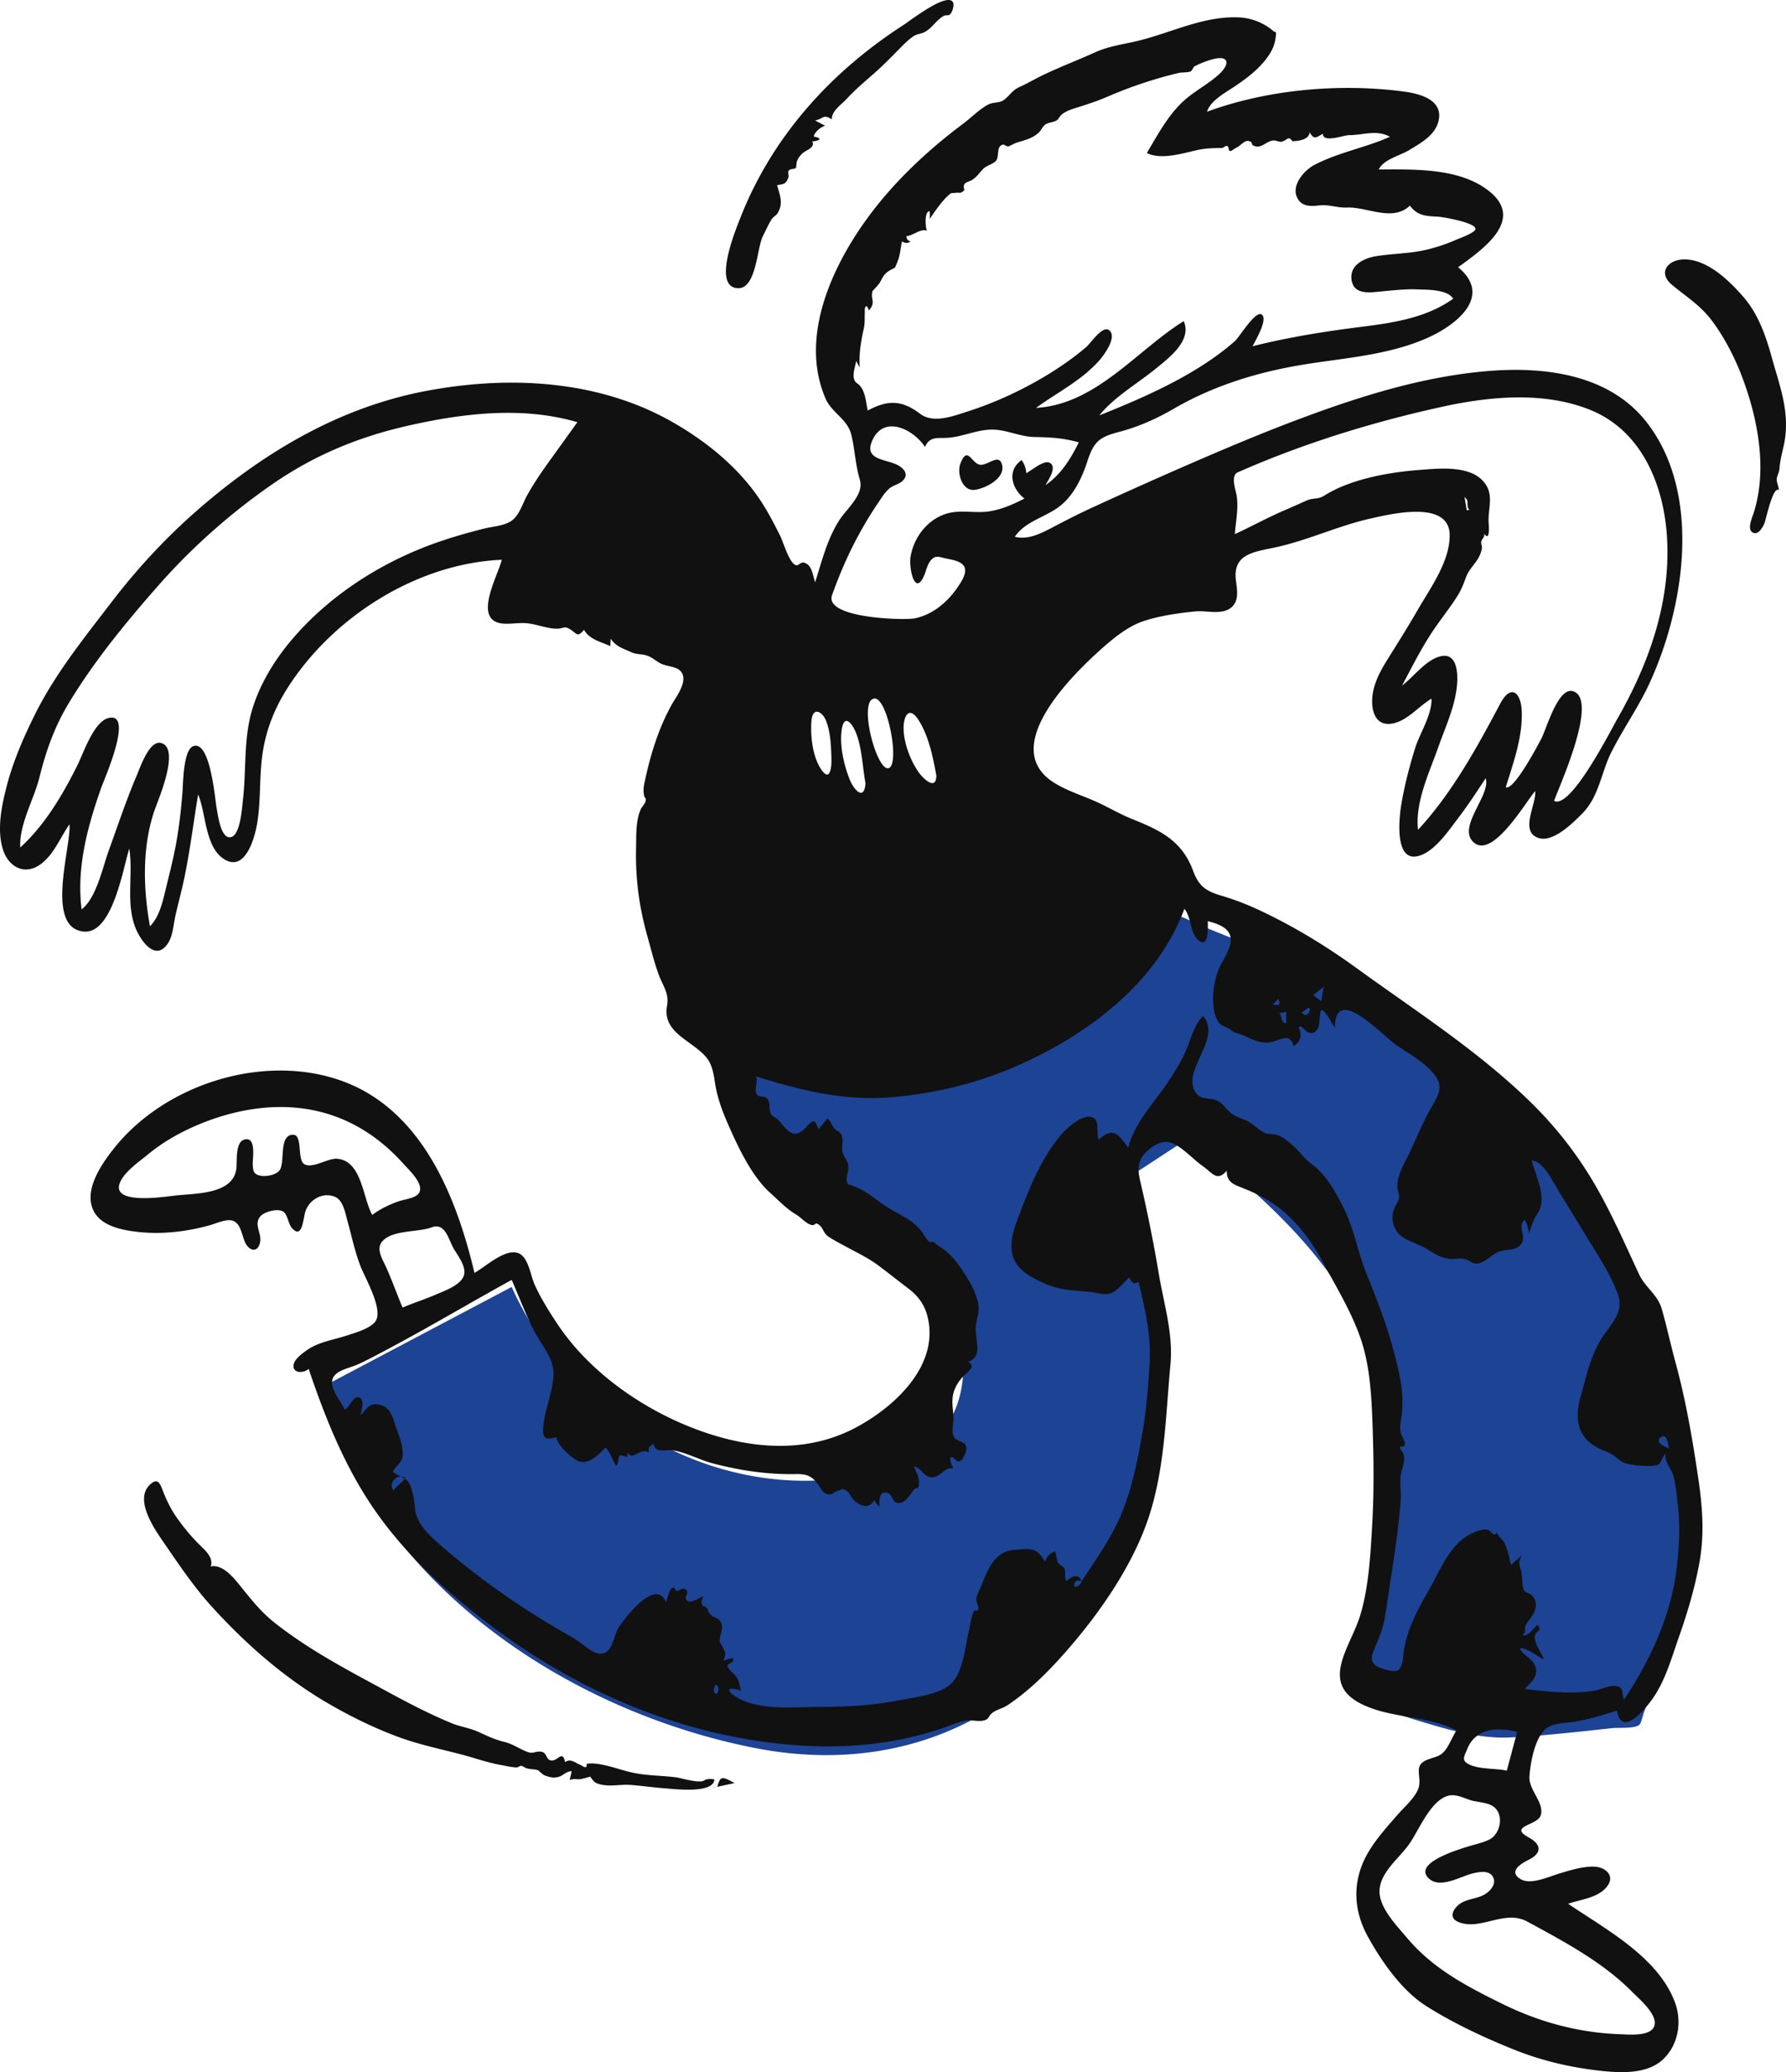
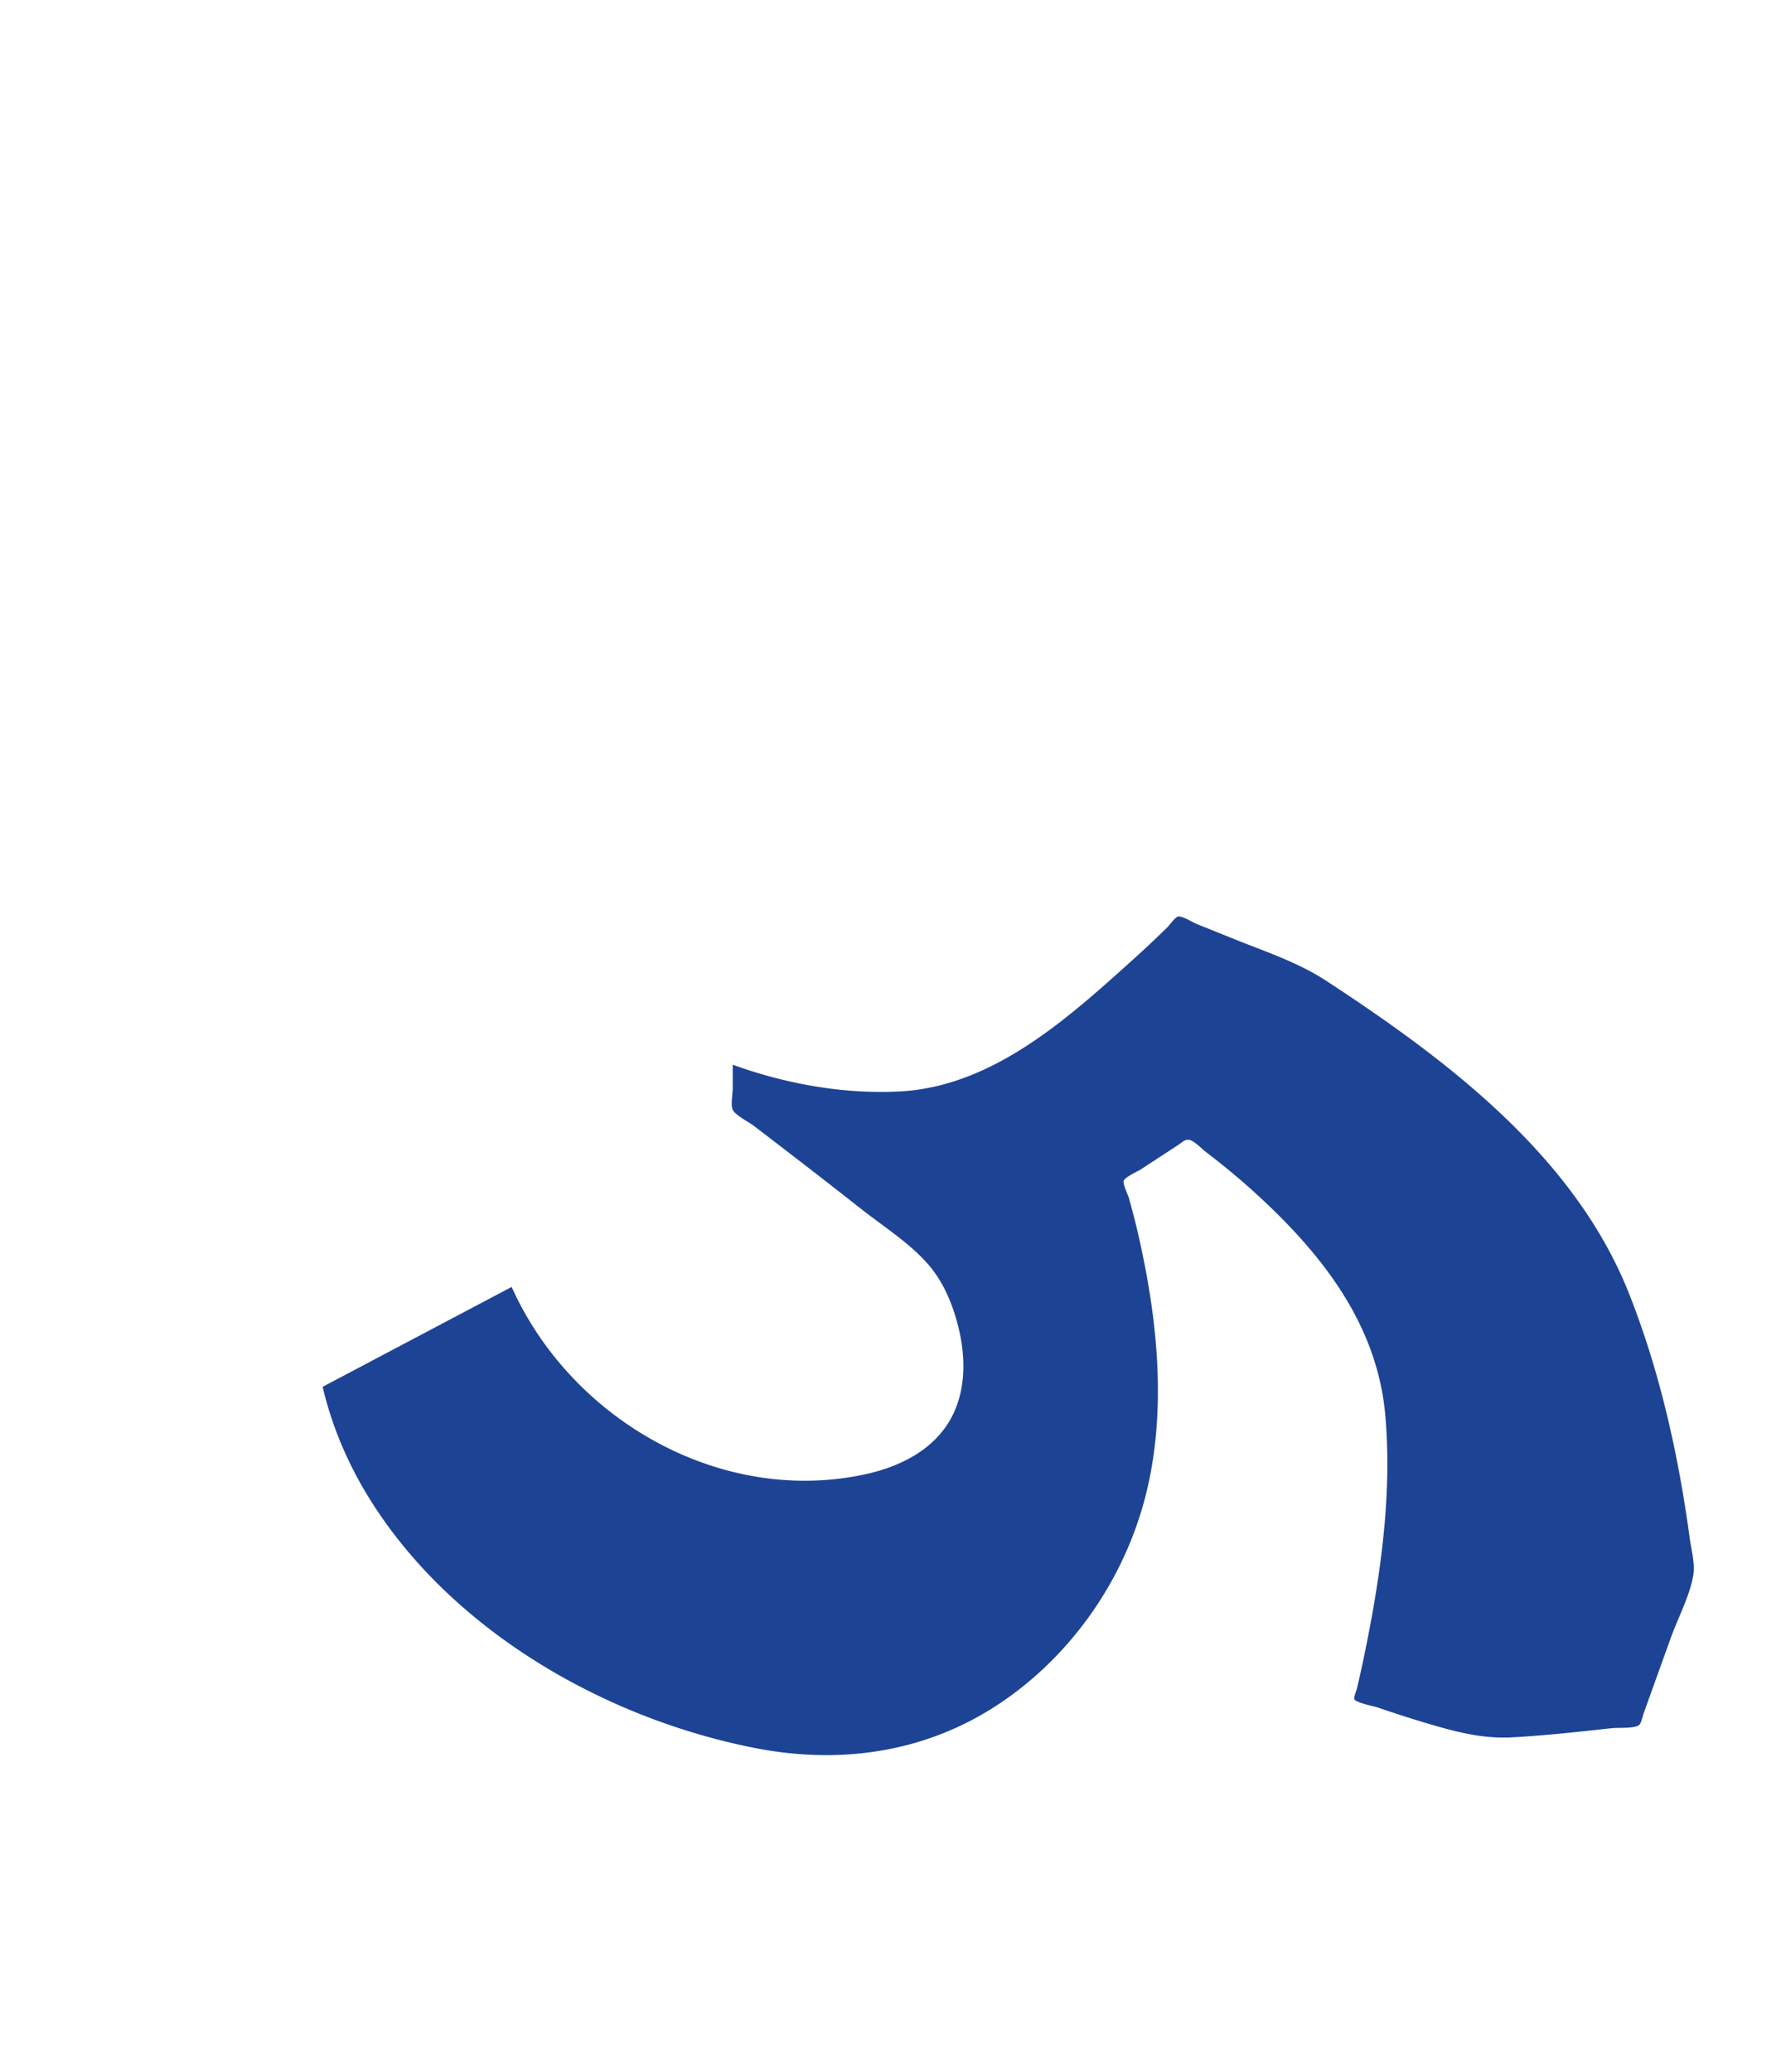
<svg xmlns="http://www.w3.org/2000/svg" width="620" height="719" fill="none">
  <path fill="#1D4395" fill-rule="evenodd" d="m112 481.202 65.62-34.65c20.741 46.241 72.813 75.911 122.863 64.97 12.199-2.667 24.292-8.695 30.149-20.331 4.406-8.751 4.571-19.027 2.577-28.457-1.681-7.945-4.809-16.33-9.928-22.725-6.432-8.035-16.319-14.206-24.321-20.51-12.398-9.771-24.908-19.399-37.452-28.98-1.645-1.255-6.224-3.512-7.145-5.443-.772-1.617 0-5.543 0-7.314v-8.334c18.2 6.64 38.498 10.294 57.842 9.298 32.202-1.659 58.058-24.975 81.024-45.682a376.997 376.997 0 0 0 12.051-11.332c.752-.741 2.658-3.482 3.708-3.689 1.406-.278 5.099 2.05 6.391 2.57 4.471 1.796 8.941 3.593 13.412 5.391 10.884 4.375 21.824 7.949 31.652 14.375 41.703 27.273 86.068 60.619 105.025 108.396 10.775 27.156 17.201 56.154 21.124 85.072.534 3.943 1.905 8.854 1.221 12.794-1.252 7.222-5.353 14.875-7.828 21.75l-9.432 26.207c-.347.964-.776 3.399-1.582 4.005-1.679 1.261-7.284.831-9.301 1.052-11.577 1.273-23.185 2.563-34.818 3.202-10.457.575-20.209-2.101-30.181-5.08-5.55-1.658-11.059-3.452-16.541-5.325-1.232-.422-7.26-1.557-7.964-2.796-.308-.544.729-3.098.872-3.696a386.238 386.238 0 0 0 2.54-11.458c5.594-27.048 9.714-55.395 7.352-83.052-2.46-28.813-18.454-51.576-38.604-71.285a248.94 248.94 0 0 0-23.555-20.297c-1.447-1.099-4.088-3.961-5.918-4.328-1.469-.295-2.573.932-4.038 1.89l-12.733 8.318c-1.141.744-5.59 2.709-6.002 4.021-.347 1.106 1.466 4.762 1.769 5.826a254.942 254.942 0 0 1 3.475 13.611c6.806 29.914 9.985 62.658 1.623 92.576-7.894 28.254-26.132 53.68-50.597 69.768-25.309 16.643-54.743 20.762-84.121 15.032-52.246-10.195-105.811-40.849-134.266-87.046-7.285-11.828-12.789-24.761-15.963-38.314Z" clip-rule="evenodd" />
-   <path fill="#111" fill-rule="evenodd" d="M581.934 544.95c-2.029 16.085-9.219 31.37-18.12 44.748-1.172-2.326.247-4.248-3.003-4.689-2.181-.298-5.066 1.244-7.218 1.61-7.98 1.358-16.36.314-24.333-.541 2.066-2.241 4.797-4.056 3.768-7.702-.778-2.754-4.153-3.824-5.471-6.37 1.798-.779 6.736 3.154 8.467 3.818-.858-2.16-3.776-6.027-3.149-8.399.459-1.744 2.721-1.409.838-3.645-.859.768-3.611 4.475-5.11 3.554 1.451-1.31.39-2.024 1.029-3.341.494-1.018.932-1.511 1.617-2.399 1.77-2.296 2.93-5.23.678-7.924-.752-.902-2.042-.711-2.747-1.729-.681-.982-.538-2.134-.724-3.237-.207-1.238-.106-2.631-.448-3.844-.708-2.504-.979-2.466.229-5.047l-3.723 3.194c-.615-2.613-1.073-5.383-2.347-7.774-.43-.809-2.734-2.944-2.632-3.787-.298 2.456-2.266-.438-3.068-.641-2.53-.638-6.997 1.858-8.925 3.399-5.326 4.255-8.504 12.365-11.867 18.17-3.694 6.379-7.405 13.459-8.377 20.791-.243 1.825-.301 5.663-2.364 6.583-1.11.497-5.737-.834-6.882-1.497-2.798-1.621-1.819-4.05-.734-6.62 1.405-3.325 2.67-6.178 3.318-9.786.774-4.315 1.331-8.68 2.002-13.015 1.407-9.088 2.82-18.219 3.544-27.393.232-2.934-.137-5.855-.026-8.723.097-2.501 2.016-5.392.952-8.375-.365-1.023-1.124-1.262-1.073-2.128.032-.537 1.402-.033 1.585-.74.356-1.377-.958-2.786-1.294-4.063-.533-2.016-.124-3.878.183-5.899 1.247-8.212-1.063-16.854-3.267-24.753-2.38-8.534-5.614-16.745-8.933-24.946-2.921-7.219-4.151-15.055-7.59-22.065-2.972-6.055-6.219-12.066-11.576-15.986-2.454-1.796-4.227-4.512-6.563-6.495-1.392-1.183-2.885-2.452-4.559-3.212-1.617-.733-3.552-.306-5.026-.999-2.048-.962-4.322-3.38-6.511-4.325-1.89-.816-4.059-1.373-5.828-3.083-2.399-2.32-2.845-3.864-6.213-4.31-1.949-.256-3.881-.143-5.263-2.08-5.469-7.668 9.283-18.74 2.453-26.739-2.719 2.743-3.88 6.643-5.193 10.171-1.719 4.62-4.14 8.512-6.862 12.607-4.764 7.167-11.87 14.434-13.917 22.984-3.336-4.667-5.215-7.448-10.25-2.833-.947-2.09.301-6.071-1.582-7.414-3.311-2.362-9.627 3.519-11.433 5.653-7.07 8.356-11.02 18.529-14.901 28.693-1.714 4.49-3.556 10.174-1.372 14.819 1.933 4.109 6.531 6.363 10.449 8.126 5.546 2.495 10.137 2.365 16.03 2.988 2.705.285 5.143 1.467 7.721.091 2.232-1.19 3.825-3.567 5.765-5.145.456 1.483 1.638 2.787 3.144 1.474 2.204 9.261 4.399 18.323 3.867 27.919-.489 8.806-1.256 17.648-2.827 26.33-1.62 8.954-3.515 18.055-7.042 26.476-3.489 8.333-8.84 15.672-13.713 23.216-1.483-3.027-3.25-1.532-5.395-.112-.852-1.811.242-3.193-.941-4.799a8.704 8.704 0 0 1-2.044-1.662 29.88 29.88 0 0 0-.872-3.809c-1.903.777-2.711 1.696-3.58 3.52-2.866-5.048-4.895-4.407-10.231-4.082-7.146.434-9.43 6.619-11.795 12.428-.562 1.384-1.604 3.127-1.726 4.66-.088 1.082.872 2.896.742 3.455-.269 1.15-1.309.191-1.59.759-1.032 2.084-1.295 5.039-1.844 7.298-1.465 6.045-1.911 15.817-7.863 19.256-4.983 2.879-12.133 3.56-17.72 4.644-8.79 1.705-18.096 2.014-27.028 2.061-7.983.043-17.527 1.005-25.105-2.004-1.11-.44-6.364-2.912-5.14-4.171.532-.546 3.41.357 3.999.672-.399-.212-.697-2.663-.898-3.217-.75-2.066-1.326-2.137-2.75-3.701-3.16-3.468 1.106-1.868.818-4.354-.056-.479-3.435.76-3.342.728.11-.756.806-2.324.448-3.082.262.556-1.95-4.108-1.687-3.046-.512-2.061.925-4.092.628-6.085-.421-2.824-2.486-2.26-4.103-3.931-.555-.574-.775-1.738-1.32-2.395-.237-.286-1.103-.336-1.191-.49-.591-1.027-.554-1.198.067-3.359-1.198.525-4.354 2.698-5.574 1.513-1.47-1.427 1.614-3.099-.937-4.081-1.028-.396-1.617.711-2.534.746-.616.024-.736-1.495-1.505-1.095-1.372.714-1.728 3.708-2.333 5.006-3.427-8.745-14.475 5.63-16.515 9.004-1.889 3.123-1.997 9.296-6.661 8.817-2.449-.252-5.262-2.931-7.215-4.242-2.865-1.924-5.927-3.524-8.888-5.298-13.143-7.875-25.535-16.557-37.173-26.537-4.281-3.671-10.012-8.227-10.582-13.916-.228-2.278-.504-4.358-1.136-6.664-1.271-4.639-2.951-3.822-6.66-6.349 1.486-2.934 3.607-3.086 3.478-6.637-.106-2.884-1.21-5.763-2.179-8.424-1.237-3.394-1.835-7.21-5.46-8.152-3.862-1.004-4.478.874-7.034 3.586.264-1.461 1.444-5.165-.194-6.108-2.281-1.311-3.511 3.531-5.302 4.054-1.541-3.442-6.758-8.801-3.107-12.221 1.842-1.726 5.421-2.388 7.704-3.433 3.395-1.553 6.69-3.331 9.986-5.08 14.651-7.771 28.879-16.254 43.411-24.238 2.563 5.935 4.85 12.008 7.803 17.768 2.462 4.805 6.866 9.353 6.688 15.041-.183 5.919-2.862 11.743-3.503 17.665-.424 3.92.163 5.466 4.477 4.103.373 2.702 4.726 6.617 7.048 7.991 3.737 2.211 7.458-1.84 10.064-4.351 1.842 1.751 2.231 4.338 3.752 6.291.765-.821.65-3.151 1.136-3.531.466-.365 2.096.436 2.432.427.509-.015.078-1.461.489-1.479 1.316 3.243 4.354-2.181 7.275.042-.351-1.702.129-2.288 1.589-3.1.756 3.524 3.852 1.865 6.525 2.255 4.749.69 9.386 3.352 14.054 4.559 9.617 2.488 18.697 3.865 28.601 3.704 3.962-.064 5.629.539 7.965 3.634.889 1.177 1.32 2.653 2.862 3.209 2.26.815 2.388-.704 4.221-1.134 1.865-.438.885-.907 2.641.016 1.079.568 1.717 2.37 2.6 3.213 2.497 2.386 5.15 3.29 7.237.02.396 1.196.846 1.563 1.783 2.353-.133-1.885-.414-5.661 2.699-4.768 2.326.665 1.244 4.012 4.546 3.431 1.851-.325 3.39-3.001 4.498-4.348 1.518-1.847 1.583.688 1.882-2.467.176-1.871-1.045-4.195-1.786-5.827 2.773.571 3.268 3.507 6.024 3.766 3.088.29 4.666-3.813 7.658-3.025-.289-.69-1.407-2.991-.916-3.672.756-1.047 1.84 1.438 3.02 1.203 1.285-.257 2.711-3.751 2.441-4.928-.537-2.346-3.262-1.753-4.299-3.614-.947-1.7-.11-4.815-.155-6.657-.061-2.51-.643-5.055-.208-7.562.458-2.636 1.786-4.816 3.6-6.762 1.261-1.352 4.769-3.446 1.695-5.001 5.449-2.013 2.231-7.642 2.656-12.322.264-2.909 1.435-5.027.787-8.155-.773-3.742-2.769-7.225-4.834-10.388-2.055-3.152-4.173-6.078-7.23-8.307l-2.49-1.679c-.571-.803-1.291-1.036-2.16-.699-1.405-1.069-1.662-1.94-2.701-3.471-2.611-3.85-7.24-5.751-11.08-8.038-3.689-2.197-6.897-5.218-10.764-7.105.02.009-4.06-1.751-3.717-1.293-1.406-1.88.026-4.207-.046-6.234-.075-2.081-1.323-2.998-1.905-4.793-.694-2.135.553-4.786-.703-6.696-.491-.744-1.45-.952-2.046-1.608-1.015-1.116-1.466-2.619-2.542-3.718l-3.166 3.738c-1.246-3.03-1.493-3.818-4.047-.939-3.899 4.394-6.108 2.498-9.285-1.585-1.05-1.349-2.272-1.616-3.058-2.607-1.251-1.577.094-4.339-1.692-5.715-1.041-.803-2.496.009-3.373-1.372-1.078-1.697.681-4.219-.311-6.121 14.929 4.727 30.163 8.495 45.94 7.346 15.326-1.115 30.977-4.874 45.042-11.1 24.404-10.804 48.205-28.574 57.797-54.346 2.403 2.821 1.902 7.967 4.554 10.556 3.941 3.848 3.586-3.844 3.586-6.293 3.159.846 7.667 2.186 7.923 6.036.26 3.89-3.238 7.943-4.468 11.481-1.236 3.556-1.852 7.67-1.551 11.426.149 1.877.497 3.822 1.435 5.481 1.147 2.028 2.421 1.927 3.959 2.853-.253-.151 1.925 1.321 1.861 1.305 4.584 1.101 8.264 4.546 13.19 3.299 3.172-.803 6.238-3.125 7.409 1.518 2.205-1.483 2.478-2.63 2.417-4.817-.027-.947-1.371-1.756-.024-2.056.447-.099 2.119 1.931 2.773 2.119 1.808.517 2.504-.21 3.376-1.569.502-.785.536-6.082 1.138-6.193 1.277-.237 3.945 5.216 4.656 6.193 0-15.637 16.307 2.486 21.382 5.94 4.129 2.81 8.614 5.3 12.076 8.968 4.41 4.672 3.134 7.387.157 12.437-3.295 5.59-5.677 12.103-8.676 17.932-1.505 2.925-3.308 6.436-3.266 9.836.015 1.146.675 2.33.614 3.443-.09 1.61-.87 2.293-1.517 3.703-1.864 4.058-.193 8.905 3.745 10.915 2.524 1.288 5.119 2.102 7.558 3.591 2.577 1.572 5.124 3.269 8.262 3.377 2.028.069 3.148-.474 5.106.134 1.328.412 2.437 1.608 3.976 1.457 3.076-.303 5.333-3.699 8.493-4.398 2.338-.517 5.375-.217 6.867-2.512 1.849-2.848-1.672-5.685 1.137-8.307a13.327 13.327 0 0 1 1.472 4.724c.831-2.188 1.164-3.946 2.388-5.907 1.278-2.049 2.004-3.383 1.982-5.969-.04-4.639-2.284-8.964-3.407-13.378 3.929.217 7.166 6.988 8.88 9.827 3.16 5.239 6.43 10.409 9.574 15.658 3.947 6.588 8.961 13.832 11.497 21.108 2.289 6.566-3.251 10.789-6.302 16.127-3.61 6.316-4.703 12.363-6.674 19.136-1.577 5.418-1.756 11.436 2.667 15.546 1.974 1.835 4.484 2.901 6.942 3.898 2.932 1.191 3.705 3.37 6.852 3.997 2.509.5 5.29.747 7.858.667 4.397-.137 2.799-1.588 5.236-4.363-.762 2.607 1.814 5.08 2.528 7.469 1.002 3.346 1.232 7.04 1.643 10.498.905 7.582.449 15.143-.504 22.695Zm-58.852 69.441c-3.951-.895-9.837-.357-13.388-2.321-2.462-1.362-1.346-2.675-.326-5.247 2.767-6.974 10.474-7.749 17.298-5.85l-3.584 13.418Zm7.11 52.37c12.527 6.787 26.193 14.062 36.272 24.258 2.368 2.396 8.771 7.72 7.917 11.64-.891 4.094-8.939 3.3-11.914 3.192-14.399-.527-27.885-4.138-40.786-10.466-12.335-6.052-24.226-12.244-33.202-22.927-3.636-4.327-10.294-11.004-9.54-17.181.751-6.133 7.047-10.78 10.386-15.591 3.273-4.718 7.335-15.037 13.447-16.599 2.665-.681 5.342.822 7.827 1.578 2.372.721 5.963.716 7.992 2.305 3.675 2.878 2.204 9.515-1.656 11.37-2.569 1.235-5.558 1.768-8.254 2.663-3.029 1.006-18.323 5.616-12.627 10.835 3.965 3.633 11.023-.803 15.271-1.815 2.182-.518 5.687-1.19 6.984 1.299 1.261 2.424-1.027 4.944-3.018 6.071-2.957 1.674-6.74 1.414-9.306 3.876-2.094 2.009-2.636 4.397.238 5.609 7.638 3.224 15.998-4.436 23.969-.117Zm-157.165-116.11c-.441-1.713.686-2.685 2.466-1.935-.392 1.117-1.213 1.762-2.466 1.935Zm-124.214 37.073c-1.612-.219-.961-2.251-.299-3.261 1.069.833 1.168 1.92.299 3.261Zm-112.159-70.531c-2.049-2.284 1.045-6.239 4.122-4.389-1.003 1.507-3.02 2.636-4.122 4.389Zm-7.429-95.624c-3.315-5.903-3.549-18.725-12.164-19.506-3.167-.287-8.803 3.683-11.522 1.807-2.465-1.7-.316-10.264-3.905-10.135-5.058.181-2.461 10.093-4.743 12.55-1.307 1.404-4.255 1.968-6.078 1.724-2.771-.369-3.01-1.623-3.08-4.222-.053-1.924 1.34-9.627-2.984-8.348-3.15.931-2.39 7.696-2.701 10.097-1.158 8.934-14.153 8.516-20.963 9.274-4.132.458-23.498 3.546-19.195-4.995 1.82-3.612 6.282-6.616 9.319-9.131 5.169-4.281 11.074-7.655 17.236-10.277 11.46-4.875 24.372-7.469 36.798-5.768 13.991 1.913 25.511 8.817 34.851 19.231 1.93 2.153 7.38 7.129 5.293 10.195-1.16 1.706-5.176 2.129-6.973 2.763-3.255 1.151-6.428 2.638-9.189 4.741Zm20.594 4.312c4.754-1.799 5.833 4.131 7.664 7.336 1.567 2.745 5.042 6.912 3.218 10.135-1.657 2.933-6.727 4.68-9.58 5.917-3.735 1.62-7.64 2.824-11.367 4.457-1.953-4.652-3.646-9.422-5.706-14.025-1.163-2.596-3.546-6.168-1.501-8.763 3.386-4.294 12.551-3.27 17.272-5.057Zm131.859-175.563c.367-5.33 3.858-3.584 5.205.083 1.464 3.983 1.63 8.717 1.747 12.917.087 3.203-.57 8.211-3.628 3.543-2.938-4.484-3.683-11.346-3.324-16.543Zm18.79 21.488c-.527 6.453-4.206 1.99-5.553-1.451-1.965-5.021-3.467-11.511-2.749-16.92.829-6.242 3.875-2.323 5.234 1.495 1.921 5.401 2.004 11.286 3.068 16.876Zm7.988-5.264c-4.143 1.123-10.603-23.316-5.007-24.151 4.651-.692 9.091 23.045 5.007 24.151Zm16.588 2.548c-.038 5.423-4.509 1.147-6.073-1.042-2.866-4.009-5.124-9.994-5.287-14.918-.152-4.622 1.871-8.377 5.108-3.399 3.595 5.53 5.088 12.978 6.252 19.359Zm-36.195-62.608c4.035-11.327 9.071-21.74 15.799-31.709 1.207-1.789 2.418-3.827 4.062-5.251 1.33-1.153 3.249-1.442 4.501-2.566 2.521-2.26.594-4.527-1.859-5.711-4.122-1.991-11.456-1.702-8.579-8.317 3.977-9.139 14.284-4.045 18.341 2.167 1.642-3.879 4.527-2.933 8.045-3.198 5.259-.398 10.205-2.919 15.516-2.83 4.925.083 9.459 2.479 14.395 2.566 5.496.099 10.087.327 15.433 1.867-2.785 5.645-6.243 11.226-11.544 14.823.954-1.763 4.259-6.499 1.295-7.807-2.005-.884-6.287 2.82-7.991 3.675a8.291 8.291 0 0 0-1.624-4.534c-5.207 3.643-3.453 9.897.99 13.323-3.885 2.027-7.947 3.806-12.308 4.464-4.303.651-8.629-.363-12.909.365-7.511 1.277-13.122 8.011-14.318 15.401-.649 4.01 1.539 14.099 4.797 6.277.651-1.562.985-3.404 2.017-4.777 1.701-2.264 3.007-1.466 5.5-.924 2.068.45 5.691.902 6.475 3.192.703 2.055-1.132 4.817-2.171 6.381-3.562 5.368-8.886 10.008-15.32 11.224-3.643.688-31.414-.035-28.543-8.101Zm8.667-73.508c-2.335-1.566-.582-5.648-.305-7.735l1.242 2.292c-.29-4.892.378-8.844 1.42-13.592.396-1.803.253-3.336.334-5.142.047-1.034-.146-1.767.281-2.388.547-.798 1.202 1.523 1.172 1.319 2.491-3.005.469-3.642 1.197-6.666.009-.038 2.292-2.48 2.544-2.94 1.203-2.197 1.445-3.044 3.524-4.319 2.108-1.293 1.398-.014 2.543-2.779 1.102-2.663 1.031-4.502 1.669-7.29.985.719 1.979.74 2.984.064-.931-.258-1.429-.869-1.492-1.834 2.569-.263 4.844-2.756 7.181-1.896-.59-1.01-.995-6.795.925-6.784.063.907.063 1.812.001 2.718 1.621-2.447 4.164-6.067 6.163-7.916 1.509-1.397 1.083-.989 2.928-1.186 1.587-.168 1.609.429 2.971-.997-.536-1.47-.134-2.403 1.206-2.796.413-.18.827-.36 1.239-.541 1.901-1.155 2.604-2.462 4.1-3.993 1.163-1.191 3.625-1.7 4.5-2.89.942-1.278.245-4.13 1.498-5.101 1.372-1.065 1.462.322 2.799.196.192-.018 2.125-1.05 2.519-1.182 2.857-.966 5.5-1.354 7.915-3.555.81-.739 1.383-2.154 2.165-2.725 1.296-.946 2.845-.76 4.167-1.593.42-.264 1.055-1.443 1.551-1.877 1.461-1.28 3.464-1.916 5.274-2.48 3.748-1.166 7.278-2.324 10.903-3.894 7.785-3.373 16.37-6.23 24.63-8.178.951-.224 3.396-.094 4.103-.554.523-.341.977-1.501 1.106-1.575 1.545-.9 4.032-1.908 6.151-2.512 6.218-1.774 6.436 1.613 2.472 5.202-3.518 3.185-7.767 5.408-11.381 8.452-5.89 4.965-9.716 12.288-13.603 18.8 5.219 2.533 12.7-.033 18-1.133 2.694-.557 5.553-.617 8.207-.616l.852-.487c.68-.46 1.121-.272 1.325.563.098 1.072.62 1.244 1.567.514a12.505 12.505 0 0 1 1.571-.922c.972-.555 2.463-2.332 3.71-2.112 1.837.323.734 1.223 1.92 1.678 2.727 1.046 4.05-1.443 6.594-1.841.874-.137 2.115.54 3.075.436a8.795 8.795 0 0 0 2.202-1.18c.68-.017 1.155.31 1.429.975 2.074.014 5.899-.48 6.083-3.105 1.46 2.763 2.3 1.823 4.583.538 0 3.309 7.148.489 9.107.482 5.04-.016 9.395-2.008 14.175.56-8.451 3.782-18.024 5.46-26.208 9.753-3.699 1.942-8.464 7.433-5.718 11.892 1.63 2.647 4.658 2.497 7.334 2.18 3.4-.402 6.226.874 9.705.732 7.056-.286 15.729 5.08 21.819-.653 2.662 3.626 5.804 3.612 9.797 3.834 1.854.103 13.419 2.116 12.943 4.358-.266 1.261-5.796 3.242-6.629 3.613-3.135 1.39-6.379 2.482-9.702 3.323-5.993 1.519-11.891 1.426-17.936 2.364-4.396.683-9.837 3.19-8.635 8.767 1.058 4.911 6.876 3.804 10.647 3.461 4.123-.375 8.09-.849 12.237-.666 3.329.147 10.212-.061 12.308 3.217-9.237 6.656-20.821 8.382-31.832 9.765-12.732 1.597-25.365 3.616-37.823 6.74.938-1.881 5.069-8.727 3.439-10.77-1.996-2.504-7.988 7.593-9.527 8.95-13.107 11.563-31.053 19.408-47.115 25.821 5.289-6.546 13.258-11.014 19.719-16.321 4.447-3.653 12.536-9.618 9.593-16.399-16.531 10.317-30.437 28.902-51.292 30.119 7.451-5.431 16.036-9.607 22.164-16.695 1.434-1.656 6.161-7.987 3.229-10.263-2.308-1.791-6.389 4.519-7.998 5.886-11.319 9.611-26.869 17.749-40.968 22.254-5.067 1.619-12.029 4.371-16.683.837-6.243-4.742-11.107-4.895-18.149-1.111-.701-3.085-.793-7.508-3.715-9.471Zm148.965 218.144v3.915c-2.118-.209-1.169-2.445-2.441-3.472l2.441-.443Zm-2.664-4.534c.645 2.282.645 2.282-2.059 2.024l2.059-2.024Zm10.212 3.196c1.545-.849.228 4.241-2.225 1.607l2.225-1.607Zm5.465-7.353-.864 5.04-2.706-2.24 3.57-2.8ZM576.86 498.519c1.939-1.172 2.331 3.311 2.539 4.163-1.275-.703-5.589-2.32-2.539-4.163ZM192.368 157.711c-3.36 4.639-6.712 9.315-9.475 14.342-1.535 2.793-2.656 6.875-5.445 8.743-2.483 1.662-6.573 1.916-9.359 2.612-5.59 1.393-11.134 2.981-16.57 4.892-18.554 6.527-36.17 17.631-49.211 32.489-6.283 7.158-11.53 15.404-14.481 24.51-3.384 10.438-2.243 21.381-3.484 32.125-.297 2.581-.84 11.785-3.884 12.949-3.75 1.433-4.81-7.638-5.262-10.012-.567-2.98-2.14-23.371-8.017-21.485-3.583 1.149-3.605 13.041-3.824 15.877-.5 6.44-1.233 12.83-2.457 19.179-.956 4.947-2.224 9.854-3.41 14.751-1.041 4.304-2.172 9.469-5.426 12.711-2.391-13.112-2.78-27.844 1.702-40.554 1.226-3.478 8.93-21.316 2.117-23.043-4.07-1.033-7.295 8.686-8.397 11.253-3.69 8.596-6.62 17.51-9.805 26.3-2.092 5.771-4.212 16.179-9.338 20.19-1.868-14.489 2.084-28.933 6.892-42.464.86-2.416 11.54-26.501 2.29-23.891-5.048 1.425-8.581 12.204-10.657 16.368-5.086 10.2-11.335 20.805-19.843 28.517-.4-8.074 4.76-16.622 6.68-24.378 2.206-8.914 5.117-17.205 9.832-25.13 8.73-14.672 20.13-28.55 31.388-41.341 11.624-13.205 24.875-24.963 39.317-34.999 14.499-10.075 29.744-16.467 46.901-20.393 19.209-4.394 40.054-6.992 59.288-1.328-2.687 3.737-5.362 7.483-8.062 11.21ZM510.1 176.889l-.928.186-.762-4.515c1.918 1.126.29 3.052 1.69 4.329Zm-80.41-13.001c22.714-10.012 46.655-17.404 70.879-22.725 16.465-3.618 35.134-5.398 51.179.944 18.525 7.321 26.205 26.955 27.018 45.724.949 21.876-6.484 42.623-17.196 61.377-2.572 4.503-16.319 31.719-22.096 28.689 1.951-5.333 15.614-35.402 6.565-38.063-5.207-1.531-9.242 13.267-11.035 16.597-1.215 2.257-9.515 18.061-12.285 16.708 2.615-8.426 5.807-17.118 5.555-26.08-.189-6.769-3.721-9.955-7.451-2.943-8.142 15.308-16.708 31.011-28.557 43.81-1.118-9.491 3.961-19.97 7.049-28.728 2.424-6.875 5.668-13.725 6.442-21.052.418-3.969.296-11.812-5.626-10.435-5.156 1.198-9.316 7.102-13.395 10.158 3.085-5.822 6.057-11.72 9.595-17.285 3.032-4.77 6.665-9.12 9.674-13.902 1.34-2.13 2.085-4.199 2.935-6.447.837-2.219 2.098-3.452 3.525-5.471 1.061-1.502 1.642-2.775 1.963-4.429.12-.617-.306-1.538-.24-2.236.116-1.227 1.401-1.553.973-2.961 2.256 3.13 1.632-3.023 1.59-4.164-.149-4.014 1.471-8.36-.533-12.093-4.222-7.869-16.605-6.342-23.926-5.776-10.487.811-23.611 3.199-32.592 8.878-2.297 1.451-3.739.622-6.231 1.737-2.278 1.02-4.596 2.078-6.934 3.072-6.076 2.58-11.877 5.78-17.869 8.545.318-4.491 1.336-8.871.628-13.358-.302-1.923-2.213-6.941.396-8.091Zm159.755 348.359c-1.988-13.297-4.237-26.451-7.783-39.431-1.695-6.201-3.033-12.527-4.81-18.7-1.411-4.905-5.727-7.392-7.859-11.961-5.017-10.747-9.616-21.392-15.661-31.678-6.318-10.747-13.861-20.217-22.828-28.859-18.19-17.529-39.202-30.921-59.541-45.672-10.442-7.573-21.266-14.169-32.92-19.718-4.696-2.237-9.209-4.023-14.178-5.479-5.149-1.507-7.72-3.269-9.626-8.442-3.913-10.623-11.253-14.101-21.278-18.138-4.534-1.826-8.659-4.356-13.127-6.298-4.647-2.018-9.562-3.565-13.885-6.263-19.665-12.269 6.59-37.808 17.031-47.003 4.07-3.583 8.673-7.26 13.855-9.039 5.369-1.844 12.688-2.928 18.372-3.434 3.858-.342 9.321 1.457 12.526-1.609 2.584-2.47 1.585-6.426 1.268-9.551-.89-8.765 6.307-9.451 13.554-11 11.322-2.42 21.907-7.51 33.246-10.055 7.236-1.625 27.328-6.487 27.446 5.726.089 9.259-6.836 18.572-11.189 26.139-3.404 5.917-7.035 11.636-10.634 17.427-2.693 4.331-5.131 9.083-5.09 14.316.033 4.135 1.693 8.218 6.544 7.607 5.453-.687 9.537-6.086 14.065-8.699.186 5.655-4.093 11.981-5.735 17.306-1.938 6.28-3.641 12.809-4.735 19.293-.698 4.138-2.619 20.073 5.756 18.029 5.645-1.378 10.509-8.656 13.797-12.954 3.463-4.528 6.569-9.293 9.706-14.049 1.958 5.82-10.222 17.078-4.041 22.322 6.597 5.598 18.021-14.22 21.234-17.88.559 4.446-5.716 14.294 1.382 16.333 5.023 1.444 11.872-5.403 15.035-8.626 5.782-5.889 6.488-14.204 10.094-21.333 4.13-8.161 9.425-15.599 13.251-23.949 12.055-26.311 18.185-65.291-.825-90.11-12.834-16.757-35.096-19.658-54.782-18.108-22.403 1.764-44.315 8.584-65.273 16.402-14.072 5.25-27.916 11.128-41.681 17.134a1853.544 1853.544 0 0 0-30.343 13.592c-4.876 2.231-9.626 4.646-14.369 7.143-3.913 2.061-8.564 4.457-13.121 3.282 3.279-4.982 9.8-6.633 14.512-9.823 5.575-3.775 8.662-10.225 10.703-16.466 2.199-6.722 4.146-8.327 10.899-10.083 6.749-1.754 13.066-4.583 19.097-8.081 14.143-8.204 29.772-12.894 45.846-15.438 14.222-2.25 29.26-3.264 42.54-9.284 9.885-4.481 22.326-14.397 10.291-24.359 8.517-6.197 23.622-16.547 10.397-26.683-10.25-7.856-25.734-7.247-37.956-7.247 1.758-3.551 7.387-4.772 10.551-6.703 3.903-2.381 8.722-4.959 10.077-9.653 2.219-7.677-6.16-9.915-12.003-10.685-22.212-2.925-47.173-.726-68.213 7.005 1.098-3.871 6.568-6.723 9.631-8.8 4.081-2.767 8.118-5.794 11.097-9.791 1.571-2.109 2.743-4.388 3.055-7.023.336-2.84.033-1.64-.822-2.393-3.153-2.78-7.591-4.531-11.874-4.718-12.343-.539-23.311 5.27-35.022 8.12-5.178 1.261-10.01 1.779-14.968 4.015-5.979 2.696-12.139 5.053-18.053 7.872-2.748 1.311-5.334 2.877-8.108 4.122-2.516 1.129-3.099 2.546-5.129 4.263-1.862 1.575-3.928.796-6.039 1.974-2.92 1.629-5.702 4.47-8.415 6.496-10.563 7.89-20.54 16.95-28.916 27.163-14.459 17.632-28.824 44.948-18.958 68.056 2.305 5.395 7.742 7.13 9.093 13.018 1.183 5.159 1.371 10.282 2.892 15.375 1.542 5.161-4.638 10.001-7.276 14.202-4.127 6.573-5.925 14.01-8.249 21.328-.723-1.969-.97-5.289-2.997-6.449-2.455-1.403-2.487 1.526-4.252.206-2.075-1.552-3.758-7.611-4.964-10.024-1.608-3.219-3.262-6.418-5.114-9.505-7.558-12.605-19.204-22.344-31.843-29.615-25.81-14.848-56.888-16.438-85.643-11.044-28.879 5.417-53.956 19.798-76.29 38.543-12.367 10.38-23.277 21.881-33.094 34.708-9.643 12.6-19.606 24.872-26.7 39.156-3.982 8.021-7.59 16.334-9.817 25.032-1.73 6.75-3.41 14.946-1.21 21.792 1.883 5.859 7.325 9.006 12.818 5.198 4.818-3.342 6.969-9.378 10.26-14.003.66 7.663-8.66 35.872 4.92 37.2 10.028.982 13.705-22.111 15.83-28.799 1.423 9-1.265 18.722 2.115 27.414 1.639 4.218 6.758 11.853 11.092 5.794 1.94-2.713 2.083-6.581 2.777-9.738.874-3.978 1.969-7.906 2.834-11.887 2.182-10.033 3.398-20.221 5.083-30.343 2.835 6.575 2.3 18.55 9.328 22.623 7.127 4.13 10.33-7.68 11.144-12.46 1.367-8.037.713-16.27 1.89-24.337 1.195-8.173 4.103-15.542 8.503-22.511 15.657-24.791 45.019-43.52 74.564-44.757-1.593 6.13-10.688 21.926 1.188 22.186 2.677.059 5.131-.421 7.845-.129 3.338.358 7.309 2.069 10.645 1.828 2.024-.147 1.946-.992 4.021.219 2.174 1.269 2.46 3.149 4.838.188 1.791 3.329 5.968 4.216 9.128 5.669l.112-2.581c1.959 2.79 4.083 3.291 7.085 4.656 1.922.873 3.276.604 5.008 1.055 2.096.545 3.145 1.704 5.033 2.777 2.048 1.164 5.638 1.021 7.21 2.846 2.781 3.227-1.518 8.676-3.068 11.434-4.357 7.754-7.23 16.739-9.118 25.393-.482 2.207-.943 3.767-.588 5.957.309 1.905.878.529.527 2.406-.124.664-1.359 2.061-1.579 2.539-1.867 4.054-1.59 9.429-1.688 13.802-.236 10.453 1.09 20.338 3.936 30.389 1.249 4.408 2.35 9.004 3.925 13.305 1.464 3.996 3.68 6.437 2.9 10.757-1.672 9.265 8.016 11.777 13.304 17.581 2.395 2.63 2.822 5.988 3.362 9.375.774 4.883 2.383 9.37 4.369 13.896 3.478 7.929 8.246 18.282 14.785 24.137 2.941 2.633 5.642 5.547 8.986 7.512 1.564.919 3.519 3.167 5.262 3.6 1.65.409 1.06-1.347 2.852.105 1.372 1.111 1.298 2.766 3.204 4.026 1.828 1.209 3.797 2.219 5.721 3.263 3.91 2.121 8.134 4.128 11.693 6.808 3.446 2.597 6.878 5.332 10.341 7.952 3.187 2.413 5.425 5.414 6.455 9.323 4.525 17.171-11.339 31.682-24.87 38.862-17.512 9.293-37.361 7.331-55.374.568-18.673-7.011-37.111-19.875-48.235-36.651-2.764-4.169-5.567-8.635-7.664-13.186-1.379-2.993-1.775-6.674-3.63-9.422-4.161-6.162-13.097 2.672-17.424 4.985-6.37-26.925-18.602-57.324-47.041-66.961-26.957-9.135-60.733 1.718-78.248 23.95-4.128 5.24-10.036 13.731-7.256 20.747 2.419 6.103 10.382 7.483 16.123 8.095 8.186.874 16.8-.176 24.7-2.398 2.029-.571 5.505-2.198 7.657-1.57 3.344.977 3.218 5.845 4.906 8.38 1.708 2.566 4.186 2.296 4.764-.996.55-3.144-2.34-6.099.105-8.891 1.36-1.554 5.954-2.838 7.866-1.628 1.6 1.013 1.743 4.192 3.014 5.654 3.504 4.032 3.885-2.503 4.603-5.26 1.078-4.145 5.789-7.369 10.362-5.514 2.861 1.161 3.577 5.559 4.318 8.217 1.514 5.429 2.557 10.671 4.607 15.961 1.565 4.036 8.196 15.277 5.016 19.214-1.964 2.432-6.923 3.794-9.774 4.732-3.973 1.308-8.739 2.09-12.385 4.147-1.715.968-5.497 3.607-6.026 5.607-.897 3.389 3.222 3.541 5.138 1.822 5.996 17.801 13.076 35.31 24.088 50.655 11.05 15.397 25.397 28.164 40.518 39.434 29.572 22.044 64.357 36.729 101.197 40.227 18.843 1.789 38.326.215 56.161-6.326 2.012-.737 4.053-1.594 6.18-1.941 1.927-.314 3.904.352 5.769.043 2.42-.402 1.771-1.336 3.308-2.631 1.42-1.195 3.636-1.608 5.208-2.64 7.832-5.141 14.936-12.37 21.059-19.41 11.503-13.225 22.903-29.712 28.321-46.521 5.445-16.888 5.704-34.831 7.342-52.341 1.014-10.83-2.246-20.892-4.024-31.477a513.436 513.436 0 0 0-6.451-32.186c-.991-4.226-.999-7.284 2.314-10.361 2.581-2.394 5.806-4.279 9.238-2.647 3.593 1.71 6.849 5.44 10.131 7.758 3.383 2.39 4.968 5.578 8.337 1.598 0 3.455 1.664 4.494 4.571 5.63 3.9 1.524 7.541 3.155 11.069 5.473 7.63 5.015 13.395 12.603 17.701 20.571 4.591 8.496 9.876 17.191 13.065 26.328 3.476 9.959 3.912 21.187 4.262 31.648.368 10.934.476 21.947-.148 32.873-.588 10.334-1.166 21.941-4.21 31.87-3.357 10.95-14.228 23.359.476 30.663 10.313 5.123 22.811 3.887 32.958 9.159-1.31 2.097-2.189 4.469-3.614 6.495-1.796 2.555-3.394 2.532-6.167 3.556-5.081 1.876-2.621 4.93-3.144 8.952-.463 3.57-5.236 7.639-7.513 10.262-3.429 3.949-6.974 7.862-9.739 12.325-5.996 9.673-5.994 20.214-.501 30.099 4.829 8.69 11.726 18.572 20.208 23.966 9.259 5.888 20.172 10.972 30.334 15.06 9.138 3.676 18.805 6.027 28.578 7.212 7.326.888 17.407 1.749 23.27-3.77 5.375-5.059 6.649-13.105 4.13-19.828-5.907-15.761-23.949-25.246-37.069-34.171 4.158-1.453 9.636-1.944 12.866-5.255 4.037-4.138.307-7.689-4.329-7.642-4.021.042-8.121 1.352-11.945 2.515-3.398 1.031-9.639 3.92-13.082 1.839-4.55-2.751.429-5.524 2.884-6.767 4.611-2.333 4.356-5.3-.107-7.73-7.208-3.926 3.122-4.097 4.2-7.636 1.364-4.474-4.313-8.78-3.917-13.662.377-4.661 1.816-12.845 5.451-16.179 2.51-2.3 6.806-2.096 9.954-2.606 5.095-.825 10.082-2.343 14.993-3.908 1.496 8.786 8.482.888 11.238-2.62 5.193-6.607 7.341-14.603 10.081-22.408 3.084-8.791 5.708-17.422 7.341-26.614 1.78-10.021.946-19.661-.549-29.658ZM244.786 617.55c-1.428 1.611-8.266-.617-10.143-.852-5.572-.696-10.795-.518-16.309-1.91-4.223-1.067-10.412-3.421-14.527-2.792-.345.053.058 1.202-.53 1.195-.765-.011-1.174-.572-1.939-.867-1.813-.697-3.244-2.269-5.149-.898-.901-4.258-2.456-.527-4.595-.558-2.255-.034-1.43-2.72-3.794-3.067-1.877-.274-2.661.891-4.737.088-2.876-1.109-4.915-2.724-8.073-3.496-3.571-.872-5.931-2.123-9.217-3.582-2.873-1.273-6.058-1.678-8.972-2.877-7.538-3.104-14.921-6.945-22.081-10.831-13.622-7.389-27.071-14.342-39.314-23.979-4.481-3.526-7.641-7.436-11.192-11.827-2.411-2.983-6.56-8.706-11.065-7.757 1.054-2.921-1.757-5.458-3.608-7.261-2.86-2.783-5.297-5.723-7.662-8.958-2.226-3.043-3.79-6.116-5.17-9.594-1.046-2.637-1.722-5.272-4.593-2.634-5.72 5.256 1.623 15.626 4.796 20.244 5.247 7.637 10.47 15.4 16.715 22.262 11.647 12.798 24.92 24.449 39.856 33.207 7.718 4.526 15.849 8.527 24.222 11.681 7.48 2.817 14.867 4.297 22.543 6.311 4.573 1.201 8.924 2.789 13.591 3.626 1.815.325 3.6.765 5.445.859.478.025 1.267-.604 1.571-.577.734.067 1.295.74 2.368.975 1.28.281 2.548.16 3.545.587.406.175 1.407 1.437 2.468 1.829 1.727.639 3.062.934 4.832.397 1.499-.456 2.717-2.023 4.398-1.865-.234 1.006-.47 2.012-.705 3.017 1.711-.656 2.509-.06 4.08-.365-.304.059 3.287-.768 2.926-.864.249.066 1.175 1.763 2.066 2.186 3.68 1.745 8.171.445 12.06.739 3.991.301 7.909.888 11.931 1.178 2.96.212 16.871 2.007 17.176-3.065a6.203 6.203 0 0 0-3.214.095Zm374.977-466.116c1.15-9.835-2.12-18.045-4.663-27.287-2.086-7.573-4.67-15.117-9.951-21.191-4.796-5.517-12.055-12.569-19.83-12.943-6.044-.291-10.173 4.442-4.9 8.822 5.26 4.37 10.04 7.195 14.202 12.895 4.793 6.566 8.406 13.978 11.087 21.631 4.885 13.942 7.657 30.383 3.038 44.705-.458 1.42-2.265 5.481-.456 6.622 2.072 1.305 3.672-1.819 4.241-3.156.53-1.247 2.903-13.046 5.011-11.471-.133-1.624-.832-2.384-.733-3.988.059-.928.858-2.246.931-3.447.24-3.937 1.571-7.33 2.023-11.192Z" clip-rule="evenodd" />
-   <path fill="#111" fill-rule="evenodd" d="M256.238 99.999c6.344.138 6.563-14.098 8.539-17.96.928-1.813 1.892-3.995 2.919-5.686.798-1.312 1.774-1.51 2.359-2.552 1.95-3.46.594-6.212-.28-9.558 2.304-.37 3.086-.36 3.914-2.664.245-.68-.34-1.915.145-2.428.667-.704 1.795-.322 2.474-.914.177-.155.11-1.64.325-2.197.485-1.258.872-1.74 1.806-2.703 1.256-1.296 4.675-2 3.542-4.268a6.267 6.267 0 0 0 2.416-.59c.246-1.132-2.057-.702-1.87-1.352.398-1.38 2.563-3.196 3.934-3.478l-3.508-1.83c2.938-.619 2.856-2.364 5.847-.383-.328-2.764 3.442-5.301 5.076-7.082 3.072-3.346 6.51-6.184 9.907-9.196 2.953-2.619 5.684-5.41 8.441-8.228 1.409-1.441 2.843-2.861 4.463-4.067 1.655-1.232 2.948-.99 4.47-1.832 2.43-1.343 3.901-4.069 6.344-5.439 1.1-.617 1.571.081 2.372-.692.748-.723 1.426-3.107.99-4.03-1.832-3.884-15.078 6.418-17.157 7.757-25.256 16.271-45.589 38.7-56.652 66.84-1.503 3.825-10.072 24.33-.816 24.532ZM249 620l6-1.307c-4.552-2.496-4.925-2.37-6 1.307Zm89.227-450.018c3.387-.321 10.777-3.817 9.659-8.584-1.031-4.4-5.023.341-7.754-.155-2.918-.529-4.272-6.762-6.724-.405-1.317 3.414.625 9.541 4.819 9.144Z" clip-rule="evenodd" />
</svg>